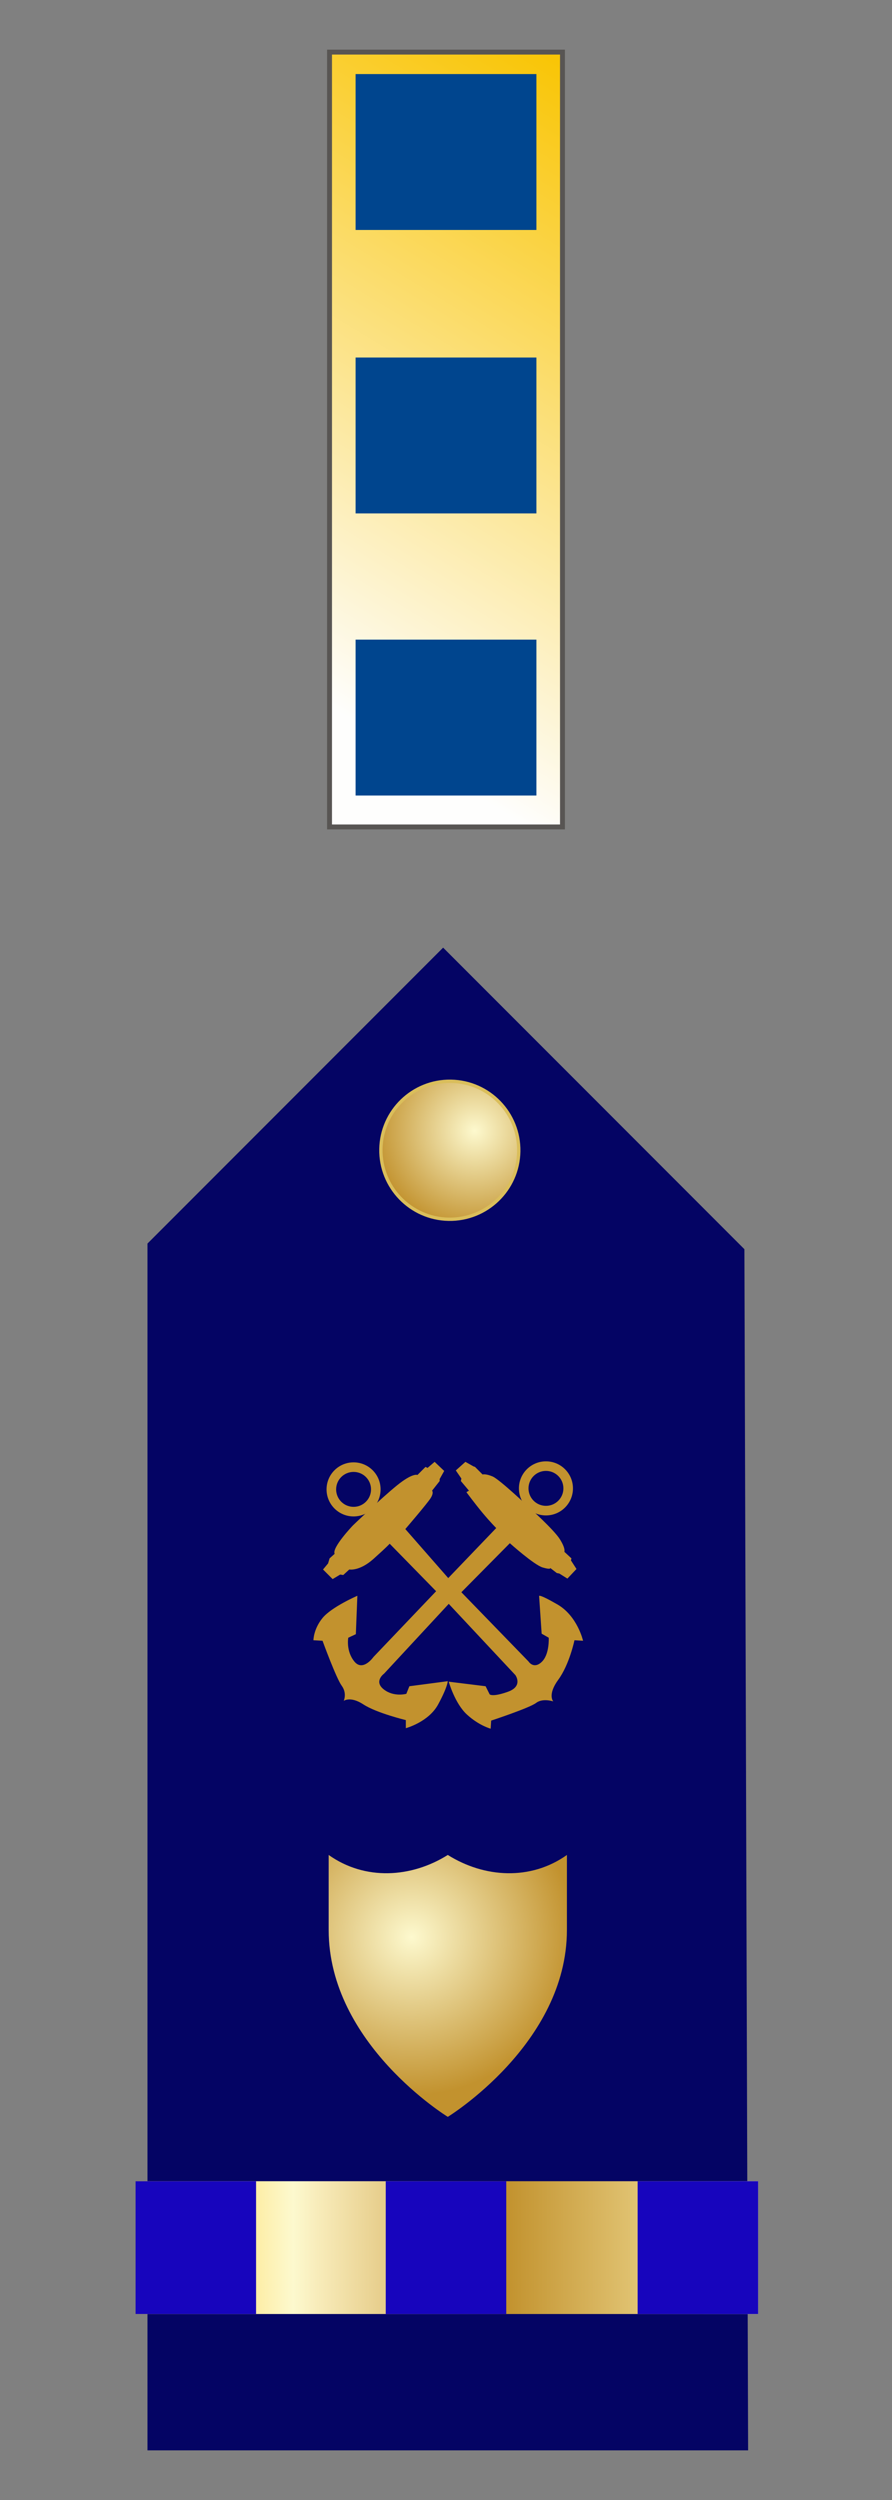
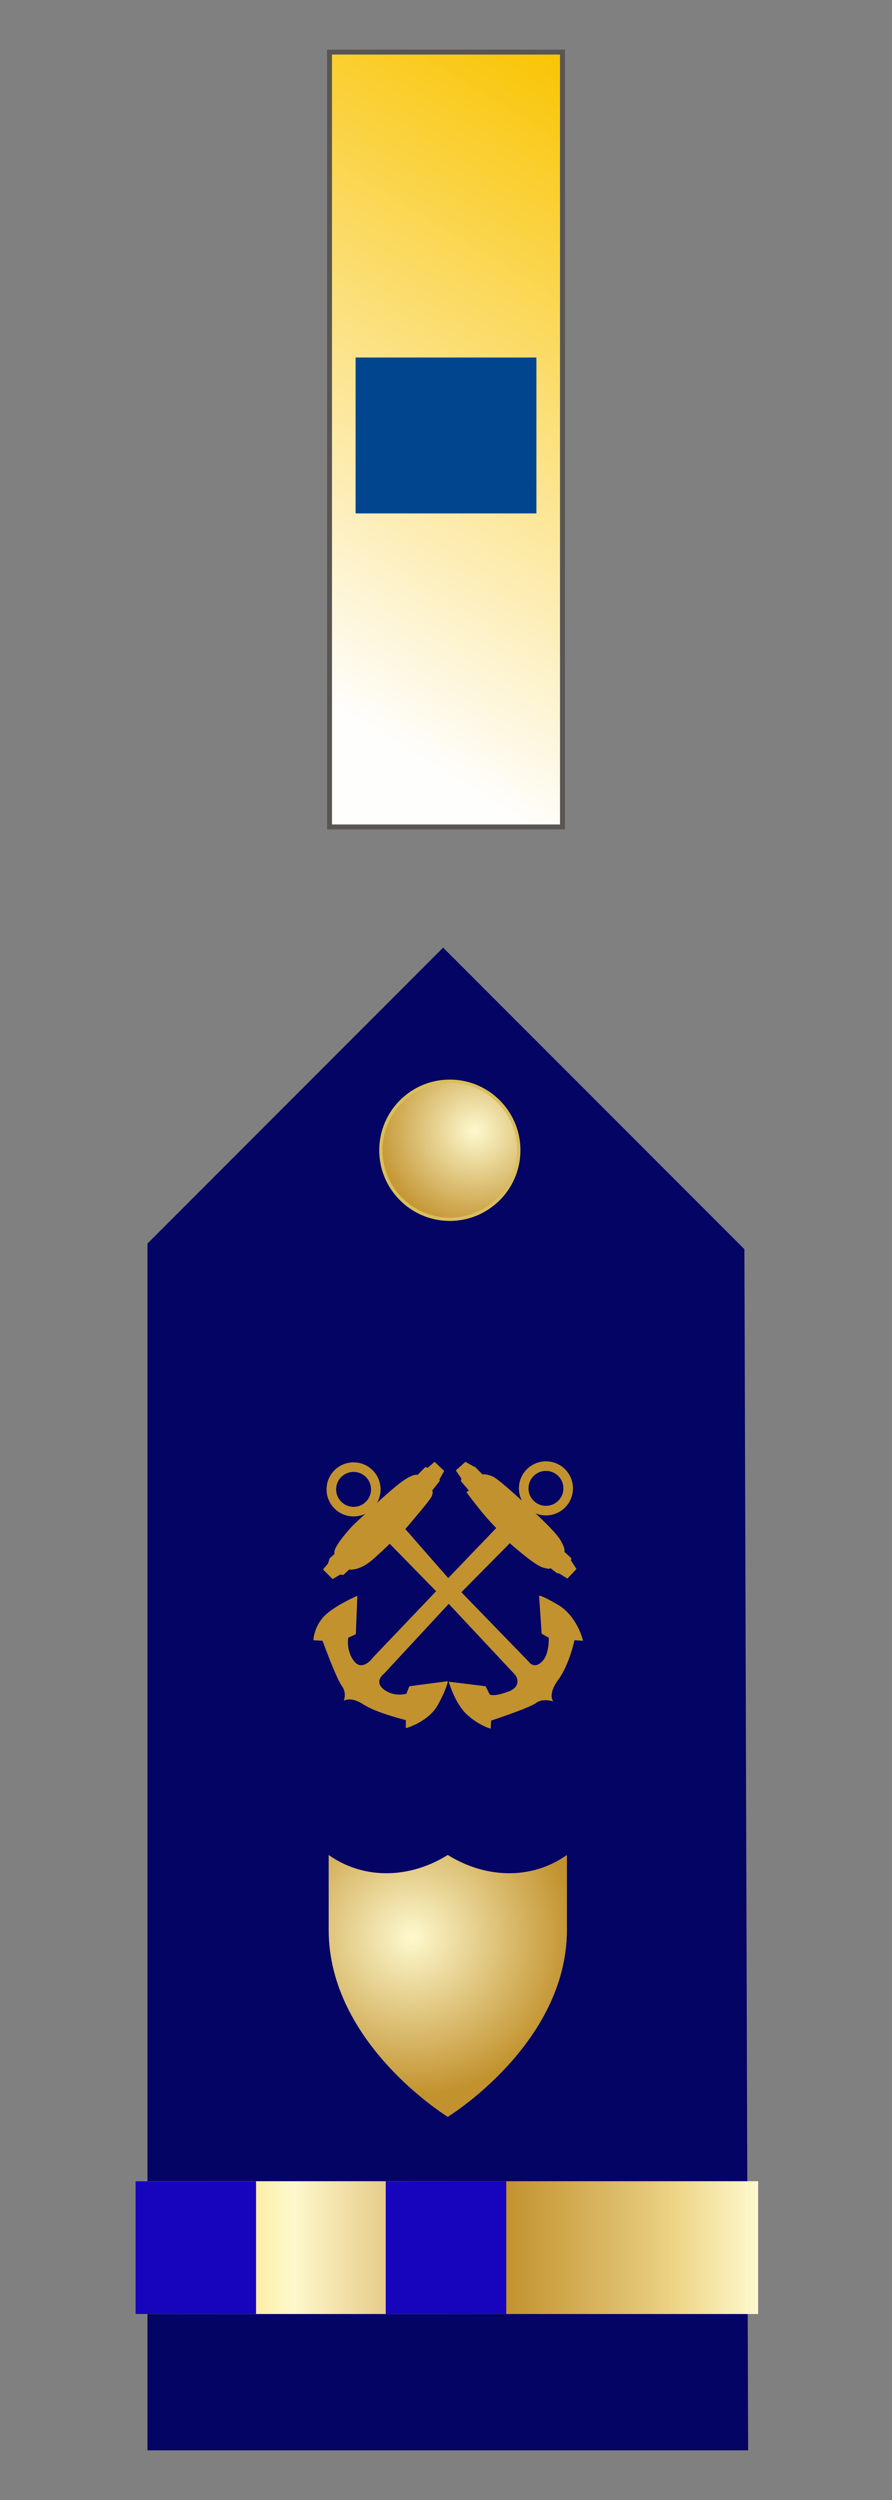
<svg xmlns="http://www.w3.org/2000/svg" xmlns:ns1="http://ns.adobe.com/AdobeSVGViewerExtensions/3.0/" xmlns:xlink="http://www.w3.org/1999/xlink" version="1.1" width="150" height="420" id="svg2">
  <rect width="100%" height="100%" fill="#808080" stroke="none" />
  <defs id="defs4">
    <linearGradient id="linearGradient3227-2">
      <stop id="stop3229-3" style="stop-color:#f9c506;stop-opacity:1" offset="0" />
      <stop id="stop3231-9" style="stop-color:#fefefd;stop-opacity:1" offset="1" />
    </linearGradient>
    <linearGradient id="linearGradient14224-31">
      <stop id="stop14226-72" style="stop-color:#fdf9ce;stop-opacity:1" offset="0" />
      <stop id="stop14228-0" style="stop-color:#c2922e;stop-opacity:1" offset="1" />
    </linearGradient>
    <linearGradient x1="-123.095" y1="-29.64" x2="4.731" y2="-29.64" id="SVGID_1_" gradientUnits="userSpaceOnUse" gradientTransform="matrix(1,0,0,-1,123.345,132.32)">
      <stop id="stop4274" style="stop-color:#fbca29;stop-opacity:1" offset="0.006" />
      <stop id="stop4276" style="stop-color:#fdf9ce;stop-opacity:1" offset="0.253" />
      <stop id="stop4278" style="stop-color:#f7eab7;stop-opacity:1" offset="0.299" />
      <stop id="stop4280" style="stop-color:#e8d08f;stop-opacity:1" offset="0.39" />
      <stop id="stop4282" style="stop-color:#d1a954;stop-opacity:1" offset="0.516" />
      <stop id="stop4284" style="stop-color:#c2922e;stop-opacity:1" offset="0.595" />
      <stop id="stop4286" style="stop-color:#e2c575;stop-opacity:1" offset="0.814" />
      <stop id="stop4288" style="stop-color:#eed688;stop-opacity:1" offset="0.871" />
      <stop id="stop4290" style="stop-color:#fdf9ce;stop-opacity:1" offset="1" />
      <ns1:midPointStop style="stop-color:#FBCA29" offset="0.006" />
      <ns1:midPointStop style="stop-color:#FBCA29" offset="0.5" />
      <ns1:midPointStop style="stop-color:#FDF9CE" offset="0.253" />
      <ns1:midPointStop style="stop-color:#FDF9CE" offset="0.5" />
      <ns1:midPointStop style="stop-color:#F7EAB7" offset="0.299" />
      <ns1:midPointStop style="stop-color:#F7EAB7" offset="0.5" />
      <ns1:midPointStop style="stop-color:#E8D08F" offset="0.39" />
      <ns1:midPointStop style="stop-color:#E8D08F" offset="0.5" />
      <ns1:midPointStop style="stop-color:#D1A954" offset="0.516" />
      <ns1:midPointStop style="stop-color:#D1A954" offset="0.5" />
      <ns1:midPointStop style="stop-color:#C2922E" offset="0.596" />
      <ns1:midPointStop style="stop-color:#C2922E" offset="0.5" />
      <ns1:midPointStop style="stop-color:#E2C575" offset="0.814" />
      <ns1:midPointStop style="stop-color:#E2C575" offset="0.5" />
      <ns1:midPointStop style="stop-color:#EED688" offset="0.871" />
      <ns1:midPointStop style="stop-color:#EED688" offset="0.5" />
      <ns1:midPointStop style="stop-color:#FDF9CE" offset="1" />
    </linearGradient>
    <radialGradient cx="184.052" cy="205.958" r="23.751" fx="184.052" fy="205.958" id="radialGradient3620" xlink:href="#linearGradient14224-31" gradientUnits="userSpaceOnUse" gradientTransform="matrix(0.014,1.119,-1.154,0.014,418.433,120.486)" />
    <linearGradient x1="39.65" y1="4.569" x2="-13.749" y2="91.862" id="linearGradient3624" xlink:href="#linearGradient3227-2" gradientUnits="userSpaceOnUse" gradientTransform="matrix(1.107,0,0,1.1,-42.349,9.74)" />
    <radialGradient cx="31.496" cy="36.151" r="36.111" fx="31.496" fy="36.151" id="radialGradient3098" xlink:href="#linearGradient14224-31" gradientUnits="userSpaceOnUse" gradientTransform="matrix(-0.005,0.47,-0.477,-0.005,97.235,175.361)" />
    <linearGradient x1="-123.095" y1="-29.64" x2="4.731" y2="-29.64" id="linearGradient3107" xlink:href="#SVGID_1_" gradientUnits="userSpaceOnUse" gradientTransform="matrix(0.819,0,0,-1.703,123.614,327.136)" />
    <radialGradient cx="31.496" cy="36.151" r="36.111" fx="31.496" fy="36.151" id="radialGradient3101" xlink:href="#linearGradient14224-31" gradientUnits="userSpaceOnUse" gradientTransform="matrix(-0.005,0.47,-0.477,-0.005,97.235,175.361)" />
    <linearGradient x1="-123.095" y1="-29.64" x2="4.731" y2="-29.64" id="linearGradient3104" xlink:href="#SVGID_1_" gradientUnits="userSpaceOnUse" gradientTransform="matrix(0.819,0,0,-1.703,123.614,327.136)" />
    <linearGradient x1="-123.095" y1="-29.64" x2="4.731" y2="-29.64" id="linearGradient3110" xlink:href="#SVGID_1_" gradientUnits="userSpaceOnUse" gradientTransform="matrix(0.819,0,0,-1.703,123.614,327.136)" />
    <radialGradient cx="31.496" cy="36.151" r="36.111" fx="31.496" fy="36.151" id="radialGradient3135" xlink:href="#linearGradient14224-31" gradientUnits="userSpaceOnUse" gradientTransform="matrix(-0.005,0.47,-0.477,-0.005,97.235,175.361)" />
    <radialGradient cx="184.052" cy="205.958" r="23.751" fx="184.052" fy="205.958" id="radialGradient3137" xlink:href="#linearGradient14224-31" gradientUnits="userSpaceOnUse" gradientTransform="matrix(0.014,1.119,-1.154,0.014,418.433,120.486)" />
    <linearGradient x1="-123.095" y1="-29.64" x2="4.731" y2="-29.64" id="linearGradient3139" xlink:href="#SVGID_1_" gradientUnits="userSpaceOnUse" gradientTransform="matrix(0.819,0,0,-1.703,123.614,327.136)" />
    <radialGradient cx="31.496" cy="36.151" r="36.111" fx="31.496" fy="36.151" id="radialGradient3155" xlink:href="#linearGradient14224-31" gradientUnits="userSpaceOnUse" gradientTransform="matrix(-0.005,0.47,-0.477,-0.005,97.235,175.361)" />
    <radialGradient cx="31.496" cy="36.151" r="36.111" fx="31.496" fy="36.151" id="radialGradient3105" xlink:href="#linearGradient14224-31" gradientUnits="userSpaceOnUse" gradientTransform="matrix(-0.005,0.47,-0.477,-0.005,97.235,175.361)" />
    <radialGradient cx="184.052" cy="205.958" r="23.751" fx="184.052" fy="205.958" id="radialGradient3108" xlink:href="#linearGradient14224-31" gradientUnits="userSpaceOnUse" gradientTransform="matrix(0.014,1.119,-1.154,0.014,418.433,120.486)" />
    <radialGradient cx="184.052" cy="205.958" r="23.751" fx="184.052" fy="205.958" id="radialGradient3113" xlink:href="#linearGradient14224-31" gradientUnits="userSpaceOnUse" gradientTransform="matrix(0.014,1.119,-1.154,0.014,304.337,116.583)" />
  </defs>
  <g transform="matrix(0,1,-1,0,96.869,-1.874)" id="g3675">
    <rect width="39.172" height="130.172" x="-41.455" y="10.628" transform="matrix(0,-1,1,0,0,0)" id="rect2383-8" style="fill:url(#linearGradient3624);fill-opacity:1;stroke:#585553;stroke-width:0.827;stroke-miterlimit:4;stroke-opacity:1;stroke-dasharray:none" />
-     <rect width="30.407" height="26.19" x="-37.072" y="14.318" transform="matrix(0,-1,1,0,0,0)" id="rect2456-6" style="fill:#00458e;fill-opacity:1;stroke:none" />
    <rect width="30.407" height="26.19" x="-37.072" y="61.938" transform="matrix(0,-1,1,0,0,0)" id="rect3059" style="fill:#00458e;fill-opacity:1;stroke:none" />
-     <rect width="30.407" height="26.19" x="-37.072" y="109.332" transform="matrix(0,-1,1,0,0,0)" id="rect3061" style="fill:#00458e;fill-opacity:1;stroke:none" />
  </g>
  <g id="g3115">
    <path d="m 125.804,411.66 -101.004,0 0,-202.742 49.716,-49.716 50.663,50.663 0.625,201.795 z" id="path8069" style="fill:#040464;fill-opacity:1;fill-rule:evenodd;stroke:none" />
    <path d="m 75.847,181.654 c 6.398,0.112 11.5,5.396 11.388,11.794 -0.112,6.398 -5.396,11.5 -11.794,11.388 -6.398,-0.112 -11.5,-5.396 -11.388,-11.794 0.112,-6.387 5.374,-11.482 11.761,-11.389" id="path3128-0" style="fill:url(#radialGradient3105);fill-opacity:1;stroke:#dabe5b;stroke-width:0.559;stroke-linecap:round;stroke-linejoin:miter;stroke-miterlimit:4;stroke-opacity:1;stroke-dashoffset:0" />
    <path d="m 75.302,355.632 c 0,0 -20.032,-12.256 -20.032,-31.393 l -4.8e-4,-12.606 c 6.102,4.329 13.882,3.853 20.032,-10e-4 6.151,3.855 13.93,4.33 20.032,10e-4 l -4.9e-4,12.606 c 0,19.137 -20.032,31.393 -20.032,31.393 z" id="path2855-1-8-4" style="fill:url(#radialGradient3113);fill-opacity:1;fill-rule:evenodd;stroke:none" />
    <g transform="matrix(0.106,0,0,0.106,12.916,195.706)" id="g4272" style="fill:#c2922e;fill-opacity:1">
      <path d="m 201.051,95.479 -11.214,9.612 -3.204,-1.602 -12.816,12.816 c 0,0 -7.209,-4.005 -32.841,16.821 -25.632,20.826 -69.687,63.279 -69.687,63.279 0,0 -33.642,35.244 -28.836,44.856 l -8.01,7.209 -2.403,8.01 -8.01,9.612 15.219,15.219 12.015,-7.209 4.806,0.801 9.612,-8.811 c 0,0 16.02,3.204 38.448,-16.821 22.428,-20.025 25.632,-24.03 25.632,-24.03 l 73.692,75.294 -99.324,104.13 c 0,0 -16.821,24.03 -30.438,7.209 C 60.075,395.054 64.08,374.228 64.08,374.228 l 12.015,-5.607 2.403,-60.876 c 0,0 -40.851,17.622 -55.269,35.244 C 8.811,360.611 8.811,378.233 8.811,378.233 l 14.418,0.801 c 0,0 21.627,59.274 30.438,71.289 8.811,12.015 3.204,24.03 3.204,24.03 0,0 10.413,-8.01 31.239,5.607 20.826,13.617 67.284,24.831 67.284,24.831 l 0,12.816 c 0,0 36.045,-9.612 51.264,-37.647 15.219,-28.035 15.219,-36.846 15.219,-36.846 l -60.876,8.01 -4.806,12.015 c 0,0 -20.025,5.607 -36.045,-7.209 -16.02,-12.816 0.801,-24.831 0.801,-24.831 L 223.479,320.561 329.212,433.502 c 0,0 12.816,17.622 -12.015,26.433 -24.831,8.811 -28.836,4.005 -28.836,4.005 l -6.408,-12.816 -58.473,-7.209 c 0,0 9.612,34.443 28.836,52.065 19.224,17.622 37.647,22.428 37.647,22.428 l 0.801,-12.816 c 0,0 60.876,-20.025 71.289,-28.035 10.413,-8.01 27.234,-2.403 27.234,-2.403 0,0 -9.612,-10.413 8.01,-34.443 17.622,-24.03 25.632,-62.478 25.632,-62.478 l 13.617,0.801 c 0,0 -8.811,-39.249 -40.851,-57.672 -32.04,-18.423 -28.836,-12.816 -28.836,-12.816 l 4.005,59.274 11.214,6.408 c 0,0 1.602,26.433 -11.214,38.448 -12.816,12.015 -20.826,-0.801 -20.826,-0.801 L 243.504,302.138 320.401,224.441 c 0,0 38.448,34.443 52.065,38.448 13.617,4.005 12.015,0.801 12.015,0.801 l 10.413,8.01 4.005,0.801 12.816,8.01 14.418,-15.219 -8.811,-13.617 0.801,-3.204 -11.214,-10.413 c 0,0 2.403,-4.806 -7.209,-20.025 -9.612,-15.219 -48.06,-49.662 -48.06,-49.662 0,0 -47.259,-44.856 -58.473,-49.662 -11.214,-4.806 -16.02,-3.204 -16.02,-3.204 l -12.015,-12.015 -2.403,-0.801 -12.816,-7.209 -15.219,13.617 8.811,12.816 -0.801,4.005 12.816,15.219 -4.005,2.403 c 0,0 13.617,18.423 25.632,32.841 12.015,14.418 21.627,24.03 21.627,24.03 l -76.095,79.299 -68.085,-77.697 c 0,0 34.443,-40.05 40.05,-48.861 5.607,-8.811 2.403,-12.015 2.403,-12.015 l 12.015,-15.219 0,-3.204 7.209,-12.816 z" transform="translate(366.581,375.124)" id="path3495" style="fill:#c2922e;fill-opacity:1;stroke:none" />
      <path d="m 72.5,96.281 c -23.673,0 -42.875,19.171 -42.875,42.844 0,23.673 19.202,42.875 42.875,42.875 23.673,0 42.844,-19.202 42.844,-42.875 0,-23.673 -19.171,-42.844 -42.844,-42.844 z m 0,15.156 c 15.29,0 27.688,12.397 27.688,27.688 0,15.29 -12.397,27.688 -27.688,27.688 -15.29,0 -27.688,-12.397 -27.688,-27.688 0,-15.29 12.397,-27.688 27.688,-27.688 z" transform="translate(366.581,375.124)" id="path3497" style="fill:#c2922e;fill-opacity:1;stroke:none" />
      <path d="m 744.262,469.803 c -23.673,0 -42.875,19.171 -42.875,42.844 0,23.673 19.202,42.875 42.875,42.875 23.673,0 42.844,-19.202 42.844,-42.875 0,-23.673 -19.171,-42.844 -42.844,-42.844 z m 0,15.156 c 15.29,0 27.688,12.397 27.688,27.688 0,15.29 -12.397,27.688 -27.688,27.688 -15.29,0 -27.688,-12.397 -27.688,-27.688 0,-15.29 12.397,-27.688 27.688,-27.688 z" id="path4270" style="fill:#c2922e;fill-opacity:1;stroke:none" />
    </g>
    <g id="g3112">
      <rect width="104.69" height="22.31" x="22.798" y="366.445" id="rect8563" style="fill:url(#linearGradient3139);stroke:none" />
      <rect width="22.31" height="20.262" x="366.445" y="-85.131" transform="matrix(0,1,-1,0,0,0)" id="rect4377-6" style="fill:#1705bd;fill-opacity:1;stroke:none" />
      <rect width="22.31" height="20.262" x="366.445" y="-43.06" transform="matrix(0,1,-1,0,0,0)" id="rect3617-0" style="fill:#1705bd;fill-opacity:1;stroke:none" />
-       <rect width="22.31" height="20.262" x="366.445" y="-127.488" transform="matrix(0,1,-1,0,0,0)" id="rect3629-3" style="fill:#1705bd;fill-opacity:1;stroke:none" />
    </g>
  </g>
  <g transform="matrix(0.199,0,0,0.199,-11.999,401.44)" id="layer1-4" />
  <g transform="matrix(0.199,0,0,0.199,-209.614,412.869)" id="g2766-3" />
  <g transform="matrix(0.199,0,0,0.199,-12.072,401.507)" id="layer2-6" />
  <g transform="matrix(-0.199,0,0,0.199,107.033,401.44)" id="g4542-5" />
  <g transform="matrix(-0.199,0,0,0.199,304.648,412.869)" id="g4544-4" />
  <g transform="matrix(-0.199,0,0,0.199,107.106,401.507)" id="g4546-2" />
  <g transform="matrix(0.199,0,0,0.199,-11.699,401.44)" id="layer1-4-1" />
  <g transform="matrix(0.199,0,0,0.199,-209.314,412.869)" id="g2766-3-3" />
  <g transform="matrix(0.199,0,0,0.199,-11.772,401.507)" id="layer2-6-7" />
  <g transform="matrix(-0.199,0,0,0.199,107.333,401.44)" id="g4542-5-8" />
  <g transform="matrix(-0.199,0,0,0.199,304.948,412.869)" id="g4544-4-8" />
  <g transform="matrix(-0.199,0,0,0.199,107.406,401.507)" id="g4546-2-3" />
  <g transform="matrix(0.139,0,0,0.139,-237.09,471.294)" id="layer1" />
  <g transform="matrix(0.139,0,0,0.139,-375.543,479.301)" id="g2766" />
  <g transform="matrix(0.139,0,0,0.139,-237.141,471.341)" id="layer2" />
  <g transform="matrix(-0.139,0,0,0.139,-153.693,471.294)" id="g4542" />
  <g transform="matrix(-0.139,0,0,0.139,-15.239,479.301)" id="g4544" />
  <g transform="matrix(-0.139,0,0,0.139,-153.642,471.341)" id="g4546" />
  <g transform="matrix(0.199,0,0,0.199,-201.819,621.576)" id="layer1-4-91" />
  <g transform="matrix(0.199,0,0,0.199,-399.434,633.005)" id="g2766-3-7" />
  <g transform="matrix(0.199,0,0,0.199,-201.892,621.643)" id="layer2-6-2" />
  <g transform="matrix(-0.199,0,0,0.199,-82.787,621.576)" id="g4542-5-36" />
  <g transform="matrix(-0.199,0,0,0.199,114.828,633.005)" id="g4544-4-5" />
  <g transform="matrix(-0.199,0,0,0.199,-82.714,621.643)" id="g4546-2-5" />
  <g transform="matrix(0.199,0,0,0.199,-10.982,568.447)" id="layer1-4-6" />
  <g transform="matrix(0.199,0,0,0.199,-208.597,579.876)" id="g2766-3-2" />
  <g transform="matrix(0.199,0,0,0.199,-11.055,568.514)" id="layer2-6-7-81" />
  <g transform="matrix(-0.199,0,0,0.199,108.05,568.447)" id="g4542-5-0" />
  <g transform="matrix(-0.199,0,0,0.199,305.665,579.876)" id="g4544-4-3" />
  <g transform="matrix(-0.199,0,0,0.199,108.123,568.514)" id="g4546-2-9" />
  <g transform="matrix(0.139,0,0,0.139,-236.373,638.3)" id="layer1-47" />
  <g transform="matrix(0.139,0,0,0.139,-374.826,646.308)" id="g2766-1" />
  <g transform="matrix(0.139,0,0,0.139,-236.424,638.347)" id="layer2-3" />
  <g transform="matrix(-0.139,0,0,0.139,-152.976,638.3)" id="g4542-8" />
  <g transform="matrix(-0.139,0,0,0.139,-14.522,646.308)" id="g4544-48" />
  <g transform="matrix(-0.139,0,0,0.139,-152.925,638.347)" id="g4546-0" />
  <g transform="matrix(-2.542,0,0,2.542,584.127,-653.409)" id="g7063" />
  <g transform="matrix(0.199,0,0,0.199,-610.213,508.174)" id="layer1-4-2" />
  <g transform="matrix(0.199,0,0,0.199,-807.828,519.603)" id="g2766-3-39" />
  <g transform="matrix(0.199,0,0,0.199,-610.286,508.241)" id="layer2-6-9" />
  <g transform="matrix(-0.199,0,0,0.199,-491.181,508.174)" id="g4542-5-7" />
  <g transform="matrix(-0.199,0,0,0.199,-293.566,519.603)" id="g4544-4-0" />
  <g transform="matrix(-0.199,0,0,0.199,-491.108,508.241)" id="g4546-2-39" />
  <g transform="matrix(0.199,0,0,0.199,-425.028,342.294)" id="layer1-4-9" />
  <g transform="matrix(0.199,0,0,0.199,-622.642,353.723)" id="g2766-3-4" />
  <g transform="matrix(0.199,0,0,0.199,-425.101,342.361)" id="layer2-6-1" />
  <g transform="matrix(-0.199,0,0,0.199,-305.995,342.294)" id="g4542-5-3" />
  <g transform="matrix(-0.199,0,0,0.199,-108.38,353.723)" id="g4544-4-7" />
  <g transform="matrix(-0.199,0,0,0.199,-305.922,342.361)" id="g4546-2-8" />
  <g transform="matrix(0.199,0,0,0.199,-424.727,342.295)" id="layer1-4-1-2" />
  <g transform="matrix(0.199,0,0,0.199,-622.342,353.724)" id="g2766-3-3-6" />
  <g transform="matrix(0.199,0,0,0.199,-424.8,342.362)" id="layer2-6-7-8" />
  <g transform="matrix(-0.199,0,0,0.199,-305.695,342.295)" id="g4542-5-8-9" />
  <g transform="matrix(-0.199,0,0,0.199,-108.08,353.724)" id="g4544-4-8-4" />
  <g transform="matrix(-0.199,0,0,0.199,-305.622,342.362)" id="g4546-2-3-1" />
  <g transform="matrix(0.139,0,0,0.139,-650.118,412.148)" id="layer1-8" />
  <g transform="matrix(0.139,0,0,0.139,-788.572,420.155)" id="g2766-6" />
  <g transform="matrix(0.139,0,0,0.139,-650.169,412.195)" id="layer2-5" />
  <g transform="matrix(-0.139,0,0,0.139,-566.721,412.148)" id="g4542-7" />
  <g transform="matrix(-0.139,0,0,0.139,-428.268,420.155)" id="g4544-6" />
  <g transform="matrix(-0.139,0,0,0.139,-566.67,412.195)" id="g4546-27" />
</svg>